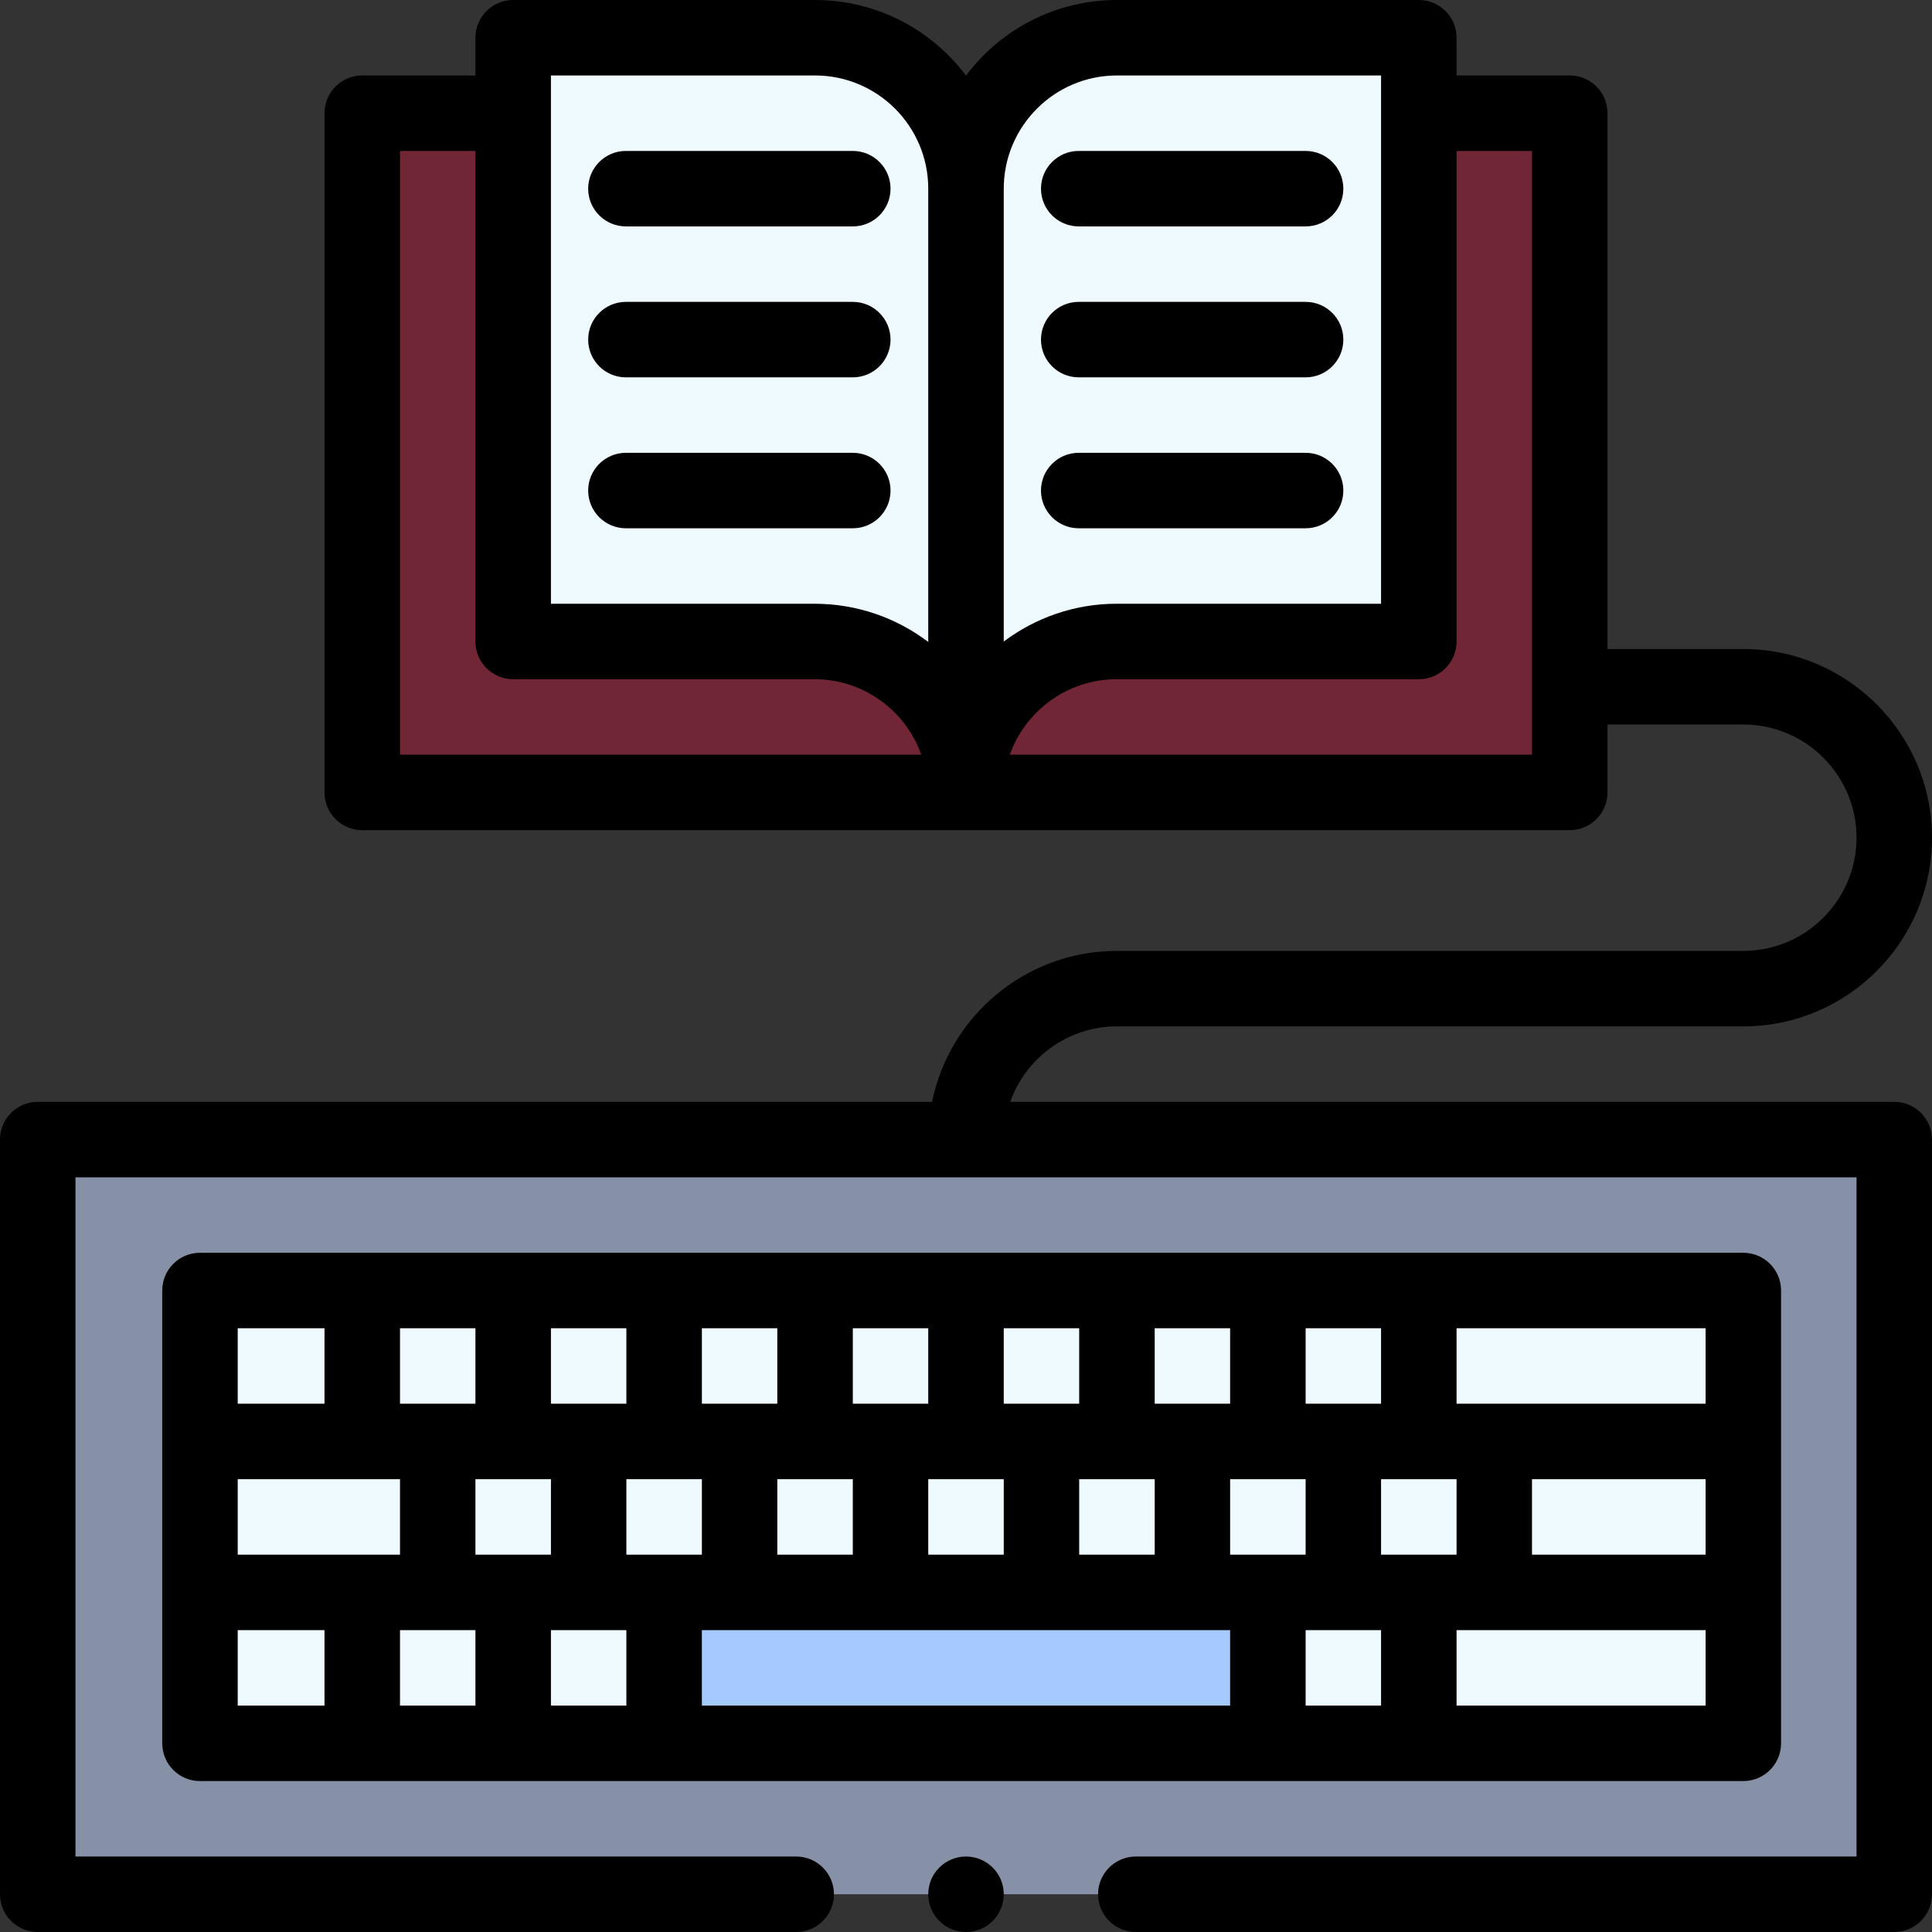
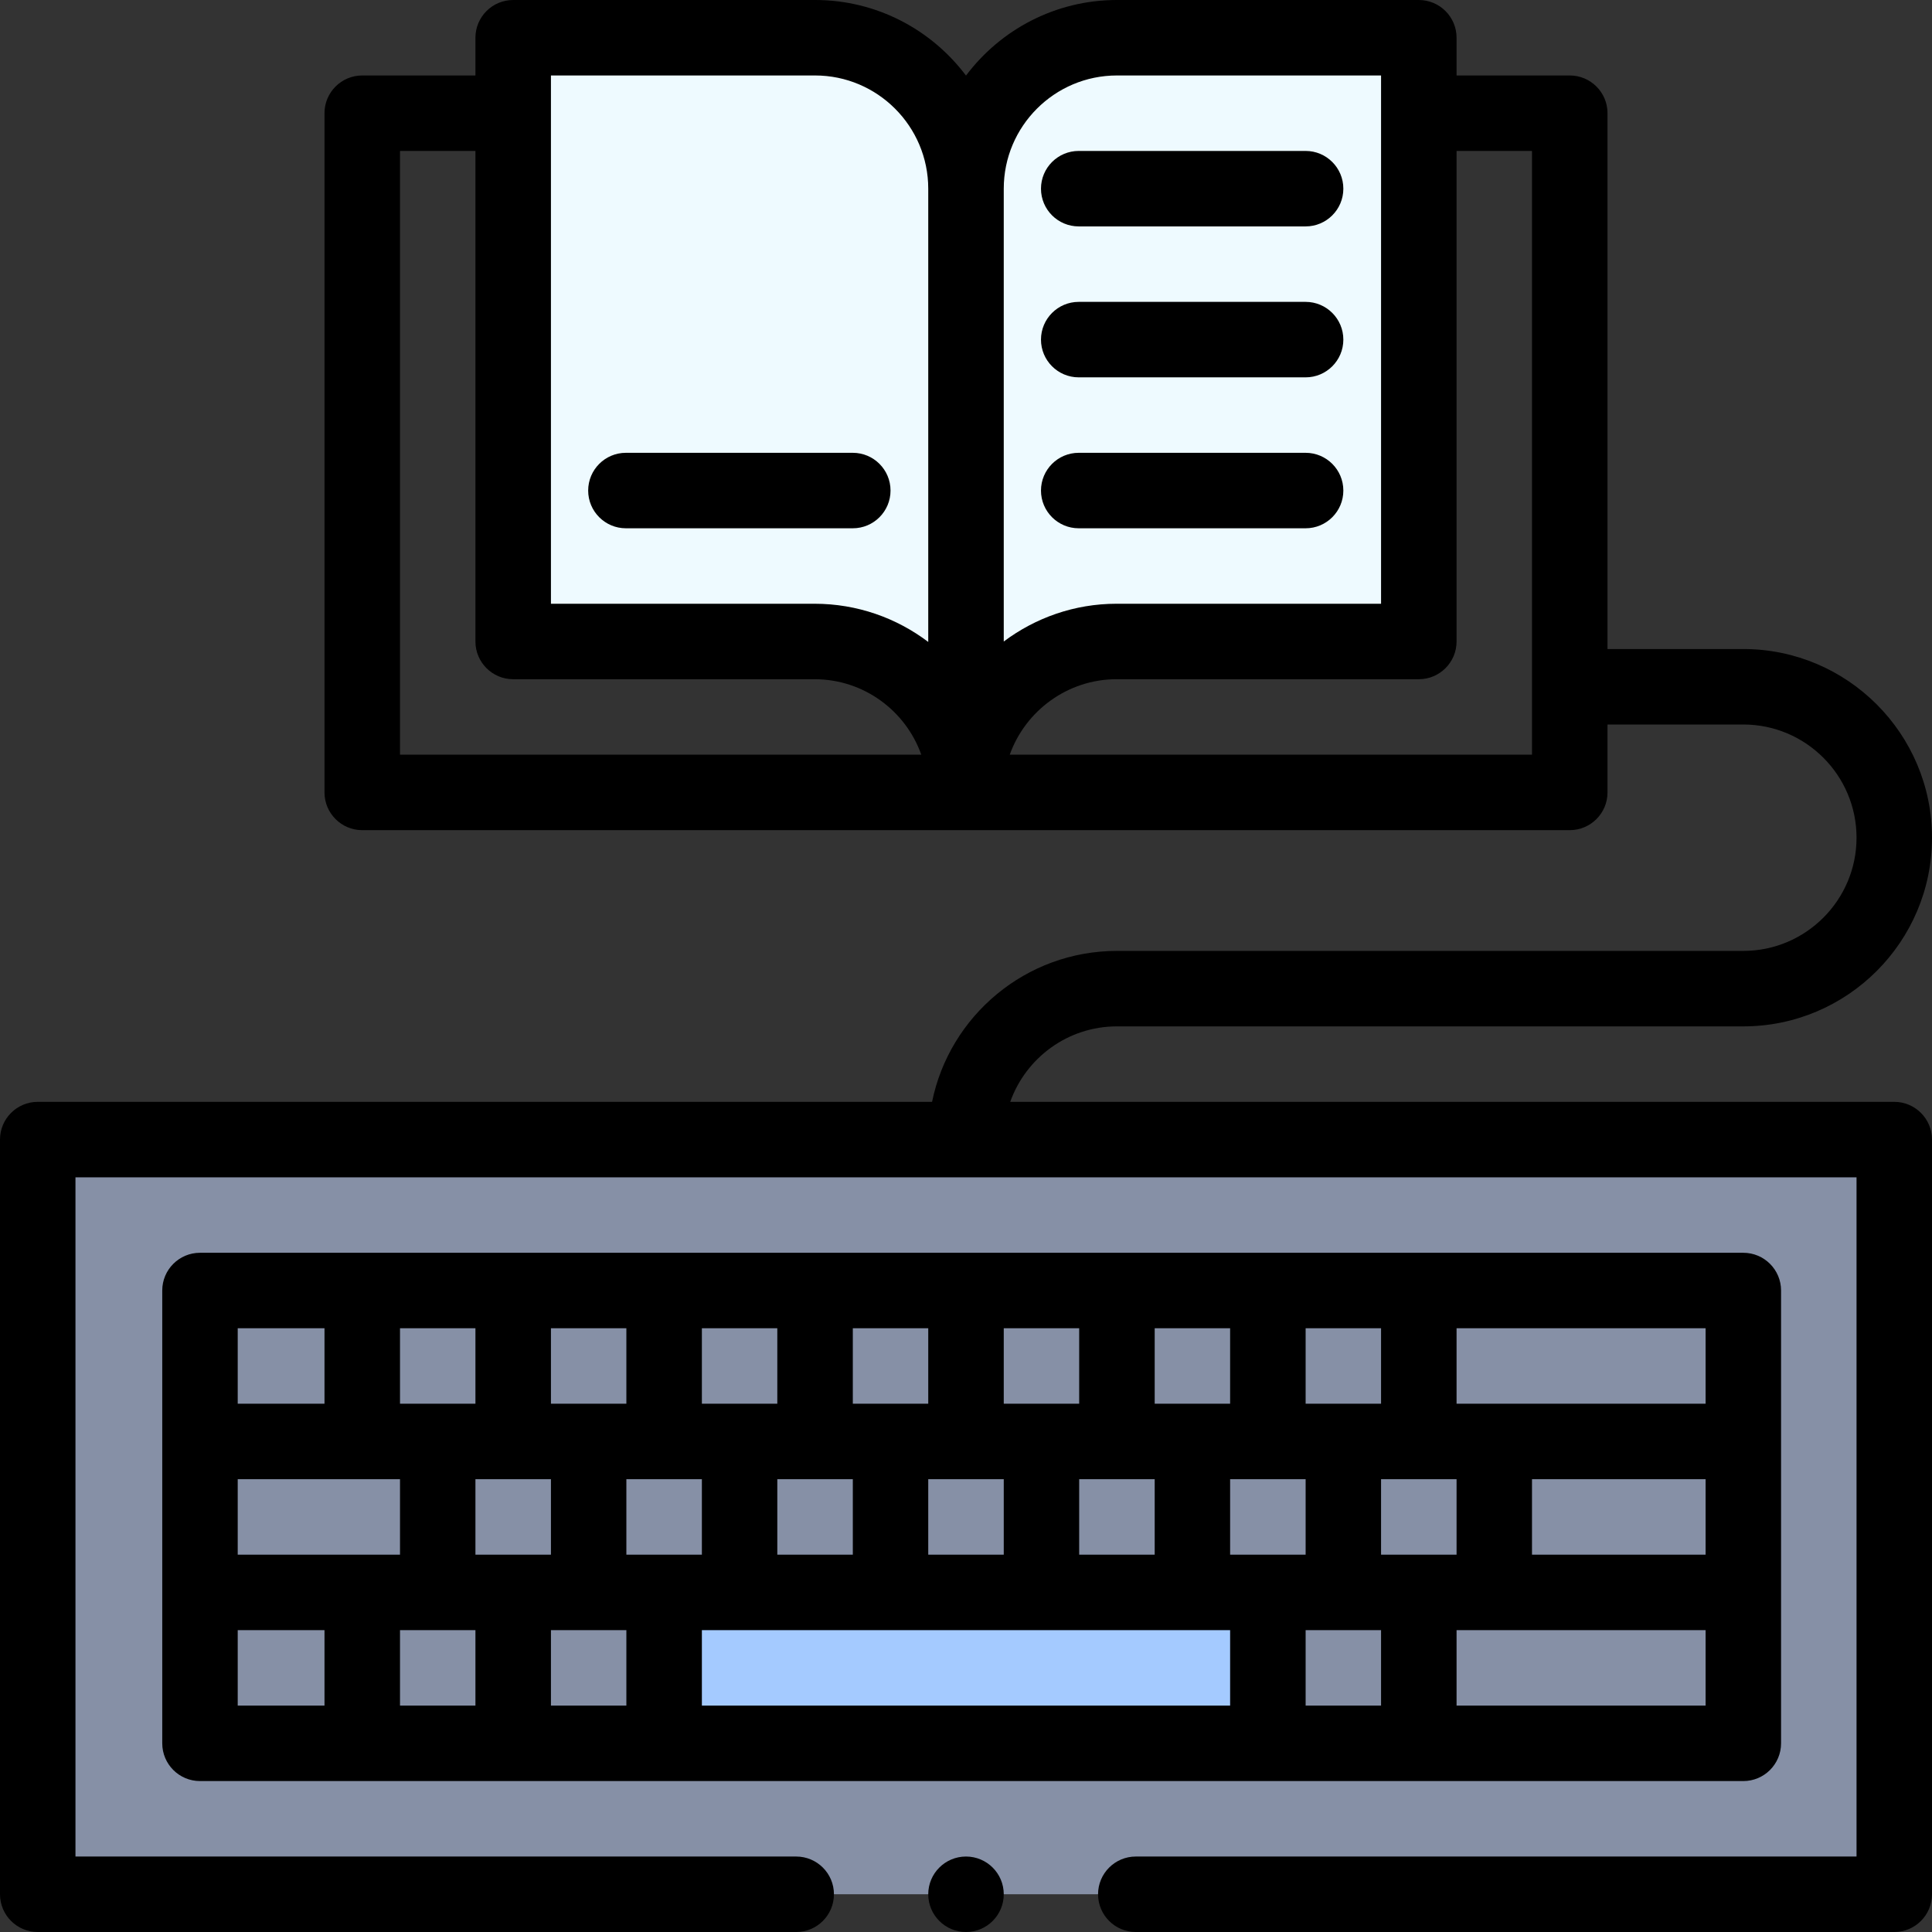
<svg xmlns="http://www.w3.org/2000/svg" width="48" height="48" viewBox="0 0 48 48" fill="none">
  <rect x="0" y="0" width="48" height="48" fill="#333333" stroke="none" />
-   <path d="M9 2.812V19.688H39C39 18.95 39 3.703 39 2.812H9Z" fill="#CC1237" fill-opacity="0.4" />
  <path d="M47.062 28.312V47.062H0.938V28.312H47.062Z" fill="#8690A6" />
-   <path d="M4.969 32.062V43.312H43.312C43.312 41.906 43.312 33.291 43.312 32.062H4.969Z" fill="#EEFAFF" />
  <path d="M31.5 39.562V43.312H16.5V39.562H31.5Z" fill="#A4CAFF" />
  <path d="M27.75 0.938C25.679 0.938 24 2.617 24 4.688C24 2.617 22.321 0.938 20.25 0.938H12.75V15.938H20.238C22.31 15.938 23.988 17.617 23.988 19.688C23.988 19.587 23.992 19.487 24 19.388C24.152 17.457 25.767 15.938 27.738 15.938H35.25C35.25 12.33 35.25 3.878 35.25 0.938H27.75Z" fill="#EEFAFF" />
  <path d="M26.8 5.625H32.438C32.955 5.625 33.375 5.205 33.375 4.688C33.375 4.17 32.955 3.75 32.438 3.75H26.8C26.283 3.75 25.863 4.17 25.863 4.688C25.863 5.205 26.283 5.625 26.8 5.625Z" fill="black" />
-   <path d="M21.188 3.75H15.55C15.033 3.75 14.613 4.17 14.613 4.688C14.613 5.205 15.033 5.625 15.55 5.625H21.188C21.705 5.625 22.125 5.205 22.125 4.688C22.125 4.17 21.705 3.75 21.188 3.75Z" fill="black" />
  <path d="M44.25 43.312V32.062C44.25 31.545 43.83 31.125 43.312 31.125H4.969C4.451 31.125 4.031 31.545 4.031 32.062V43.312C4.031 43.83 4.451 44.25 4.969 44.25H43.312C43.83 44.25 44.25 43.83 44.25 43.312ZM32.438 33H34.312V34.875H32.438V33ZM28.688 33H30.562V34.875H28.688V33ZM24.938 33H26.812V34.875H24.938V33ZM28.688 36.75V38.625H26.812V36.75H28.688ZM21.188 33H23.062V34.875H21.188V33ZM24.938 36.75V38.625H23.062V36.75H24.938ZM17.438 33H19.312V34.875H17.438V33ZM21.188 36.75V38.625H19.312V36.75H21.188ZM13.688 33H15.562V34.875H13.688V33ZM9.938 33H11.812V34.875H9.938V33ZM5.906 33H8.062V34.875H5.906V33ZM5.906 36.75H9.938V38.625H5.906V36.75ZM8.062 42.375H5.906V40.5H8.062V42.375ZM11.812 42.375H9.938V40.5H11.812V42.375ZM11.812 36.75H13.688V38.625H11.812V36.75ZM15.562 42.375H13.688V40.5H15.562V42.375ZM15.562 36.75H17.438V38.625H15.562V36.75ZM30.562 42.375H17.438V40.5H30.562V42.375ZM30.562 36.75H32.438V38.625H30.562V36.75ZM34.312 42.375H32.438V40.5H34.312V42.375ZM34.312 36.75H36.188V38.625H34.312V36.75ZM42.375 42.375H36.188V40.5H42.375V42.375ZM42.375 38.625H38.062V36.75H42.375V38.625ZM42.375 34.875H36.188V33H42.375V34.875Z" fill="black" />
  <path d="M26.8 9.375H32.438C32.955 9.375 33.375 8.955 33.375 8.438C33.375 7.92 32.955 7.5 32.438 7.5H26.8C26.283 7.5 25.863 7.92 25.863 8.438C25.863 8.955 26.283 9.375 26.8 9.375Z" fill="black" />
  <path d="M33.375 12.188C33.375 11.67 32.955 11.25 32.438 11.25H26.8C26.283 11.25 25.863 11.67 25.863 12.188C25.863 12.705 26.283 13.125 26.8 13.125H32.438C32.955 13.125 33.375 12.705 33.375 12.188Z" fill="black" />
-   <path d="M21.188 7.5H15.55C15.033 7.5 14.613 7.92 14.613 8.438C14.613 8.955 15.033 9.375 15.55 9.375H21.188C21.705 9.375 22.125 8.955 22.125 8.438C22.125 7.92 21.705 7.5 21.188 7.5Z" fill="black" />
  <path d="M21.188 11.25H15.55C15.033 11.25 14.613 11.67 14.613 12.188C14.613 12.705 15.033 13.125 15.55 13.125H21.188C21.705 13.125 22.125 12.705 22.125 12.188C22.125 11.67 21.705 11.25 21.188 11.25Z" fill="black" />
  <path d="M24 48C24.518 48 24.938 47.58 24.938 47.062C24.938 46.545 24.518 46.125 24 46.125C23.482 46.125 23.062 46.545 23.062 47.062C23.062 47.58 23.482 48 24 48Z" fill="black" />
  <path d="M0.938 48H19.781C20.299 48 20.719 47.58 20.719 47.062C20.719 46.545 20.299 46.125 19.781 46.125H1.875V29.25H46.125V46.125H28.219C27.701 46.125 27.281 46.545 27.281 47.062C27.281 47.58 27.701 48 28.219 48H47.062C47.58 48 48 47.58 48 47.062V28.312C48 27.795 47.58 27.375 47.062 27.375H25.099C25.486 26.284 26.528 25.5 27.75 25.5H43.312C45.897 25.5 48 23.397 48 20.812C48 18.228 45.897 16.125 43.312 16.125H39.938V2.812C39.938 2.295 39.518 1.875 39 1.875H36.188V0.938C36.188 0.42 35.768 0 35.25 0H27.75C26.218 0 24.856 0.739 24 1.878C23.144 0.739 21.782 0 20.25 0H12.75C12.232 0 11.812 0.42 11.812 0.938V1.875H9C8.482 1.875 8.062 2.295 8.062 2.812V19.688C8.062 20.205 8.482 20.625 9 20.625H39C39.518 20.625 39.938 20.205 39.938 19.688V18H43.312C44.863 18 46.125 19.262 46.125 20.812C46.125 22.363 44.863 23.625 43.312 23.625H27.75C25.486 23.625 23.592 25.238 23.157 27.375H0.938C0.42 27.375 0 27.795 0 28.312V47.062C0 47.58 0.42 48 0.938 48ZM9.938 18.75V3.75H11.812V15.938C11.812 16.455 12.232 16.875 12.75 16.875H20.238C21.46 16.875 22.502 17.659 22.889 18.75H9.938ZM23.062 15.949C22.276 15.354 21.298 15 20.238 15H13.688V1.875H20.25C21.801 1.875 23.062 3.137 23.062 4.688V15.949ZM24.938 4.688C24.938 3.137 26.199 1.875 27.75 1.875H34.312V15H27.738C26.696 15 25.724 15.349 24.938 15.938V4.688ZM38.062 18.75H25.087C25.477 17.656 26.529 16.875 27.738 16.875H35.25C35.768 16.875 36.188 16.455 36.188 15.938V3.75H38.062V18.75Z" fill="black" />
</svg>